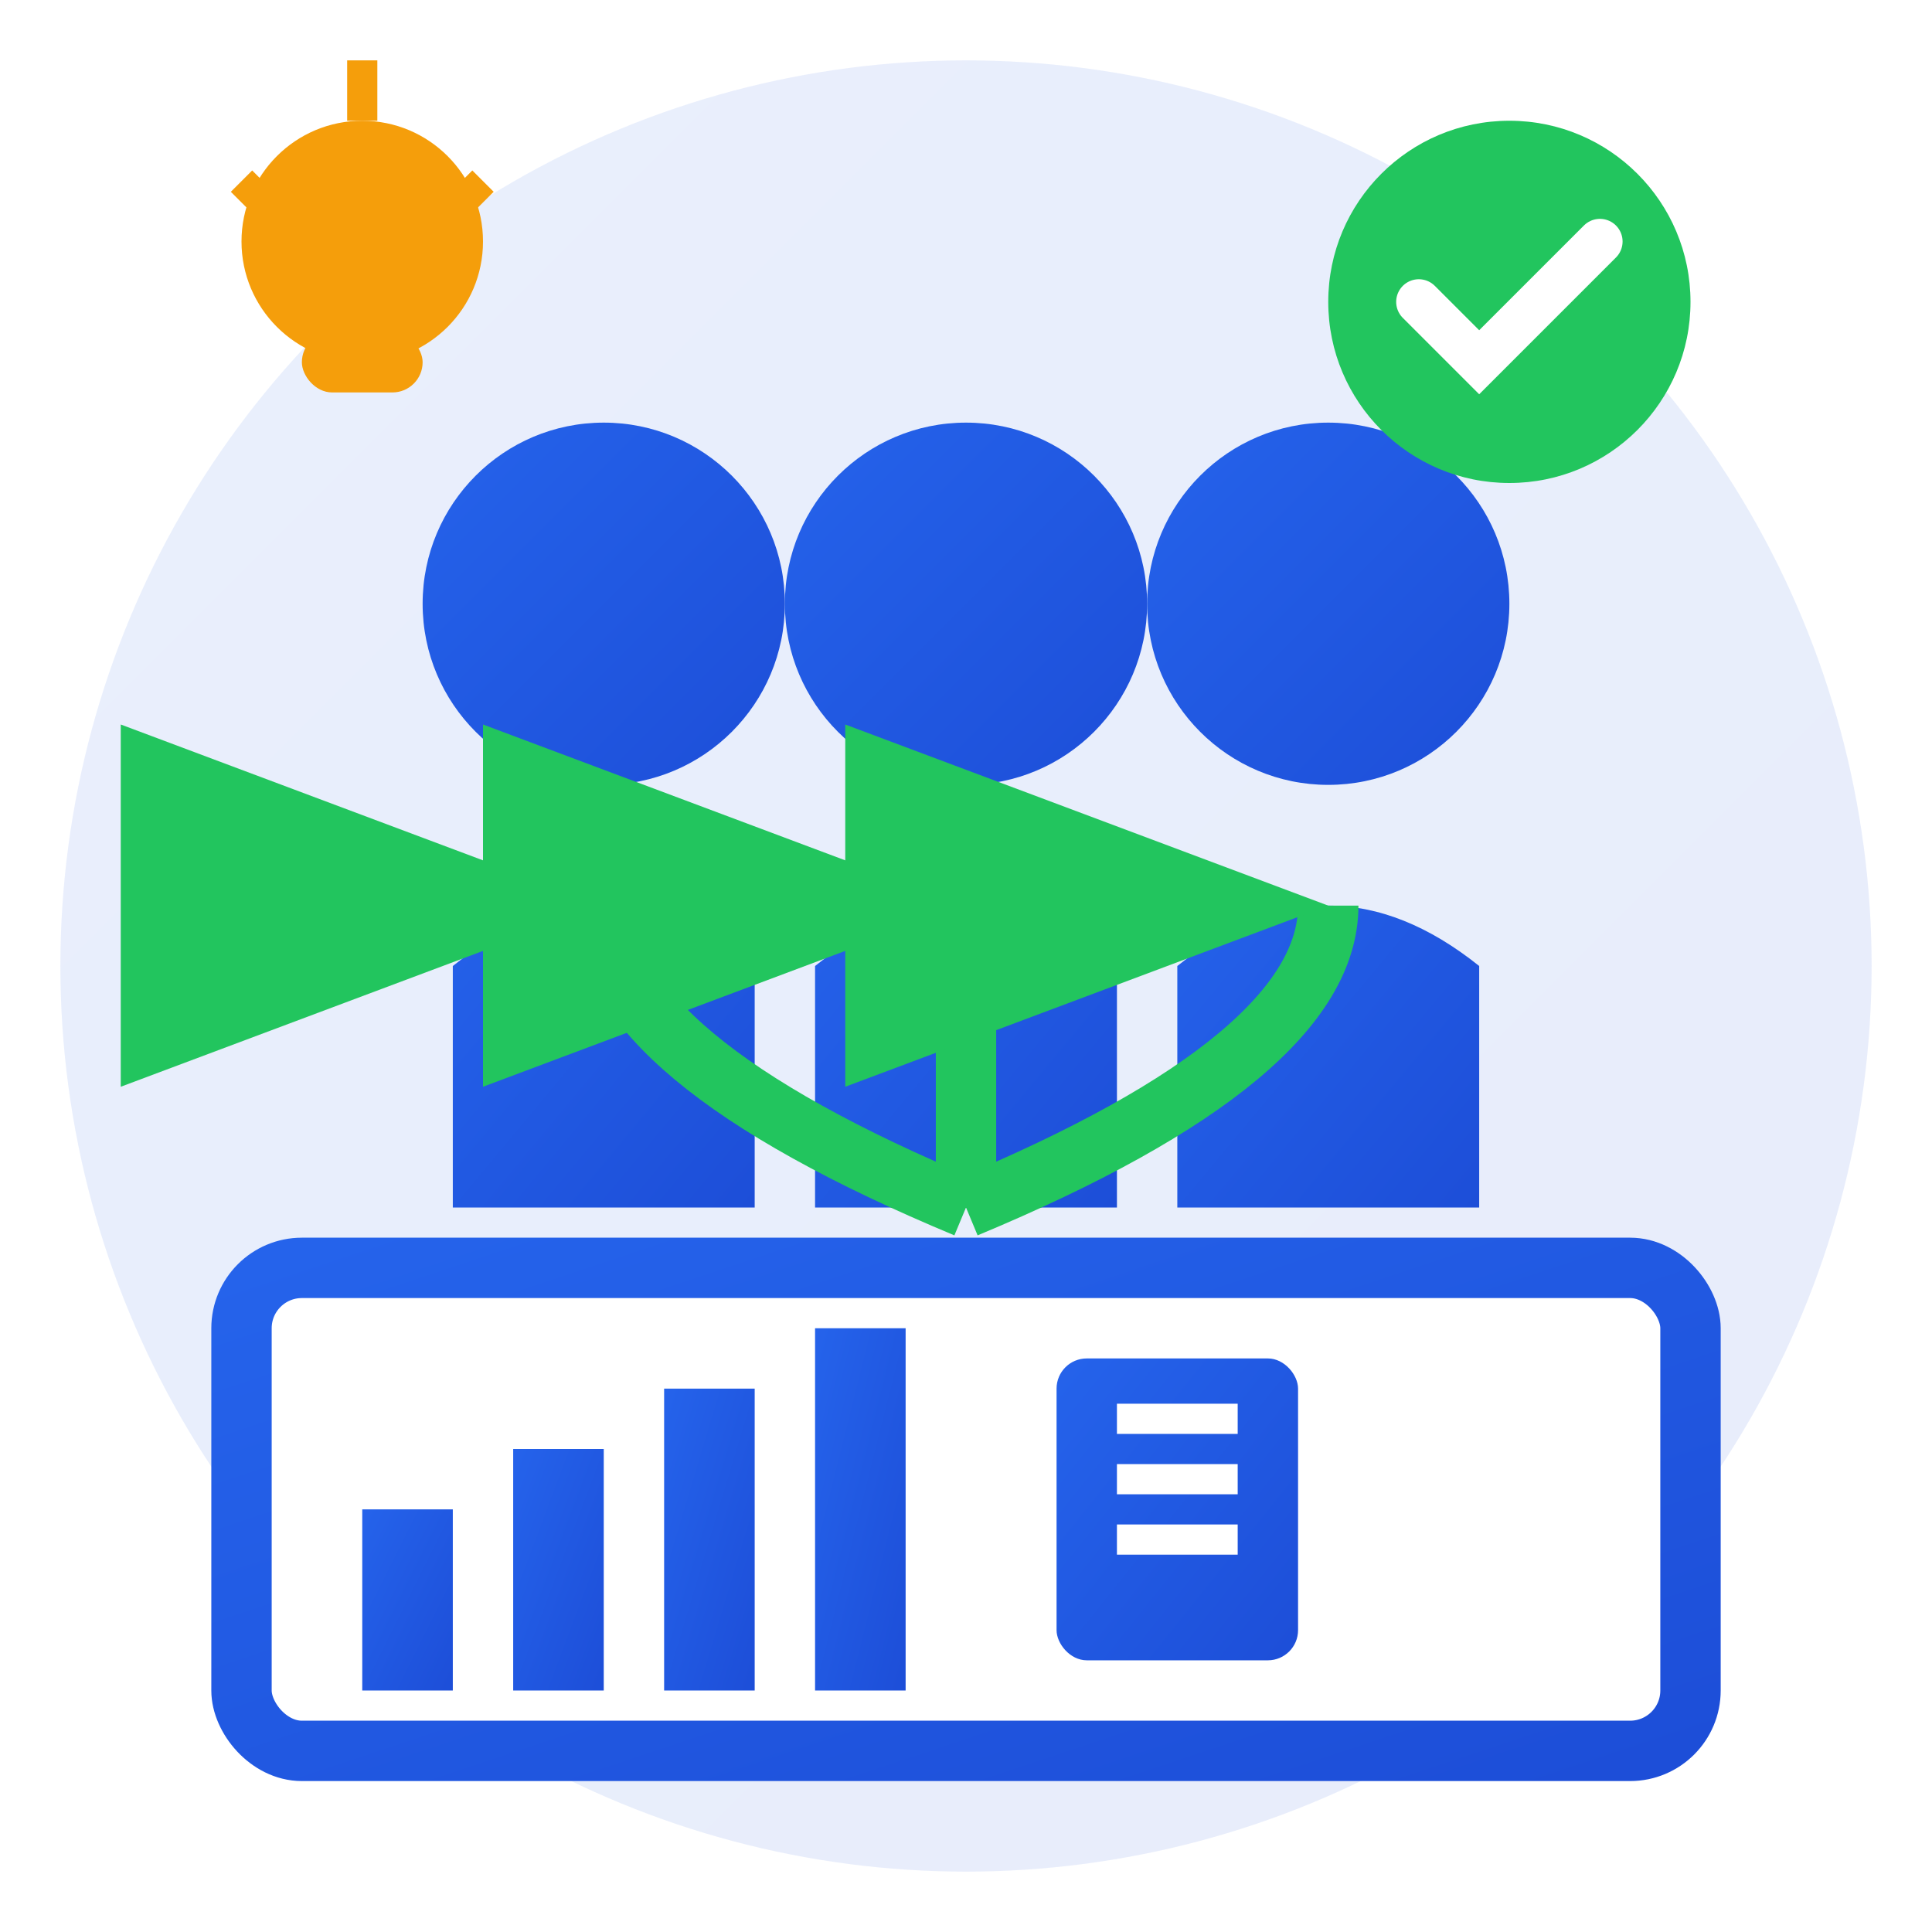
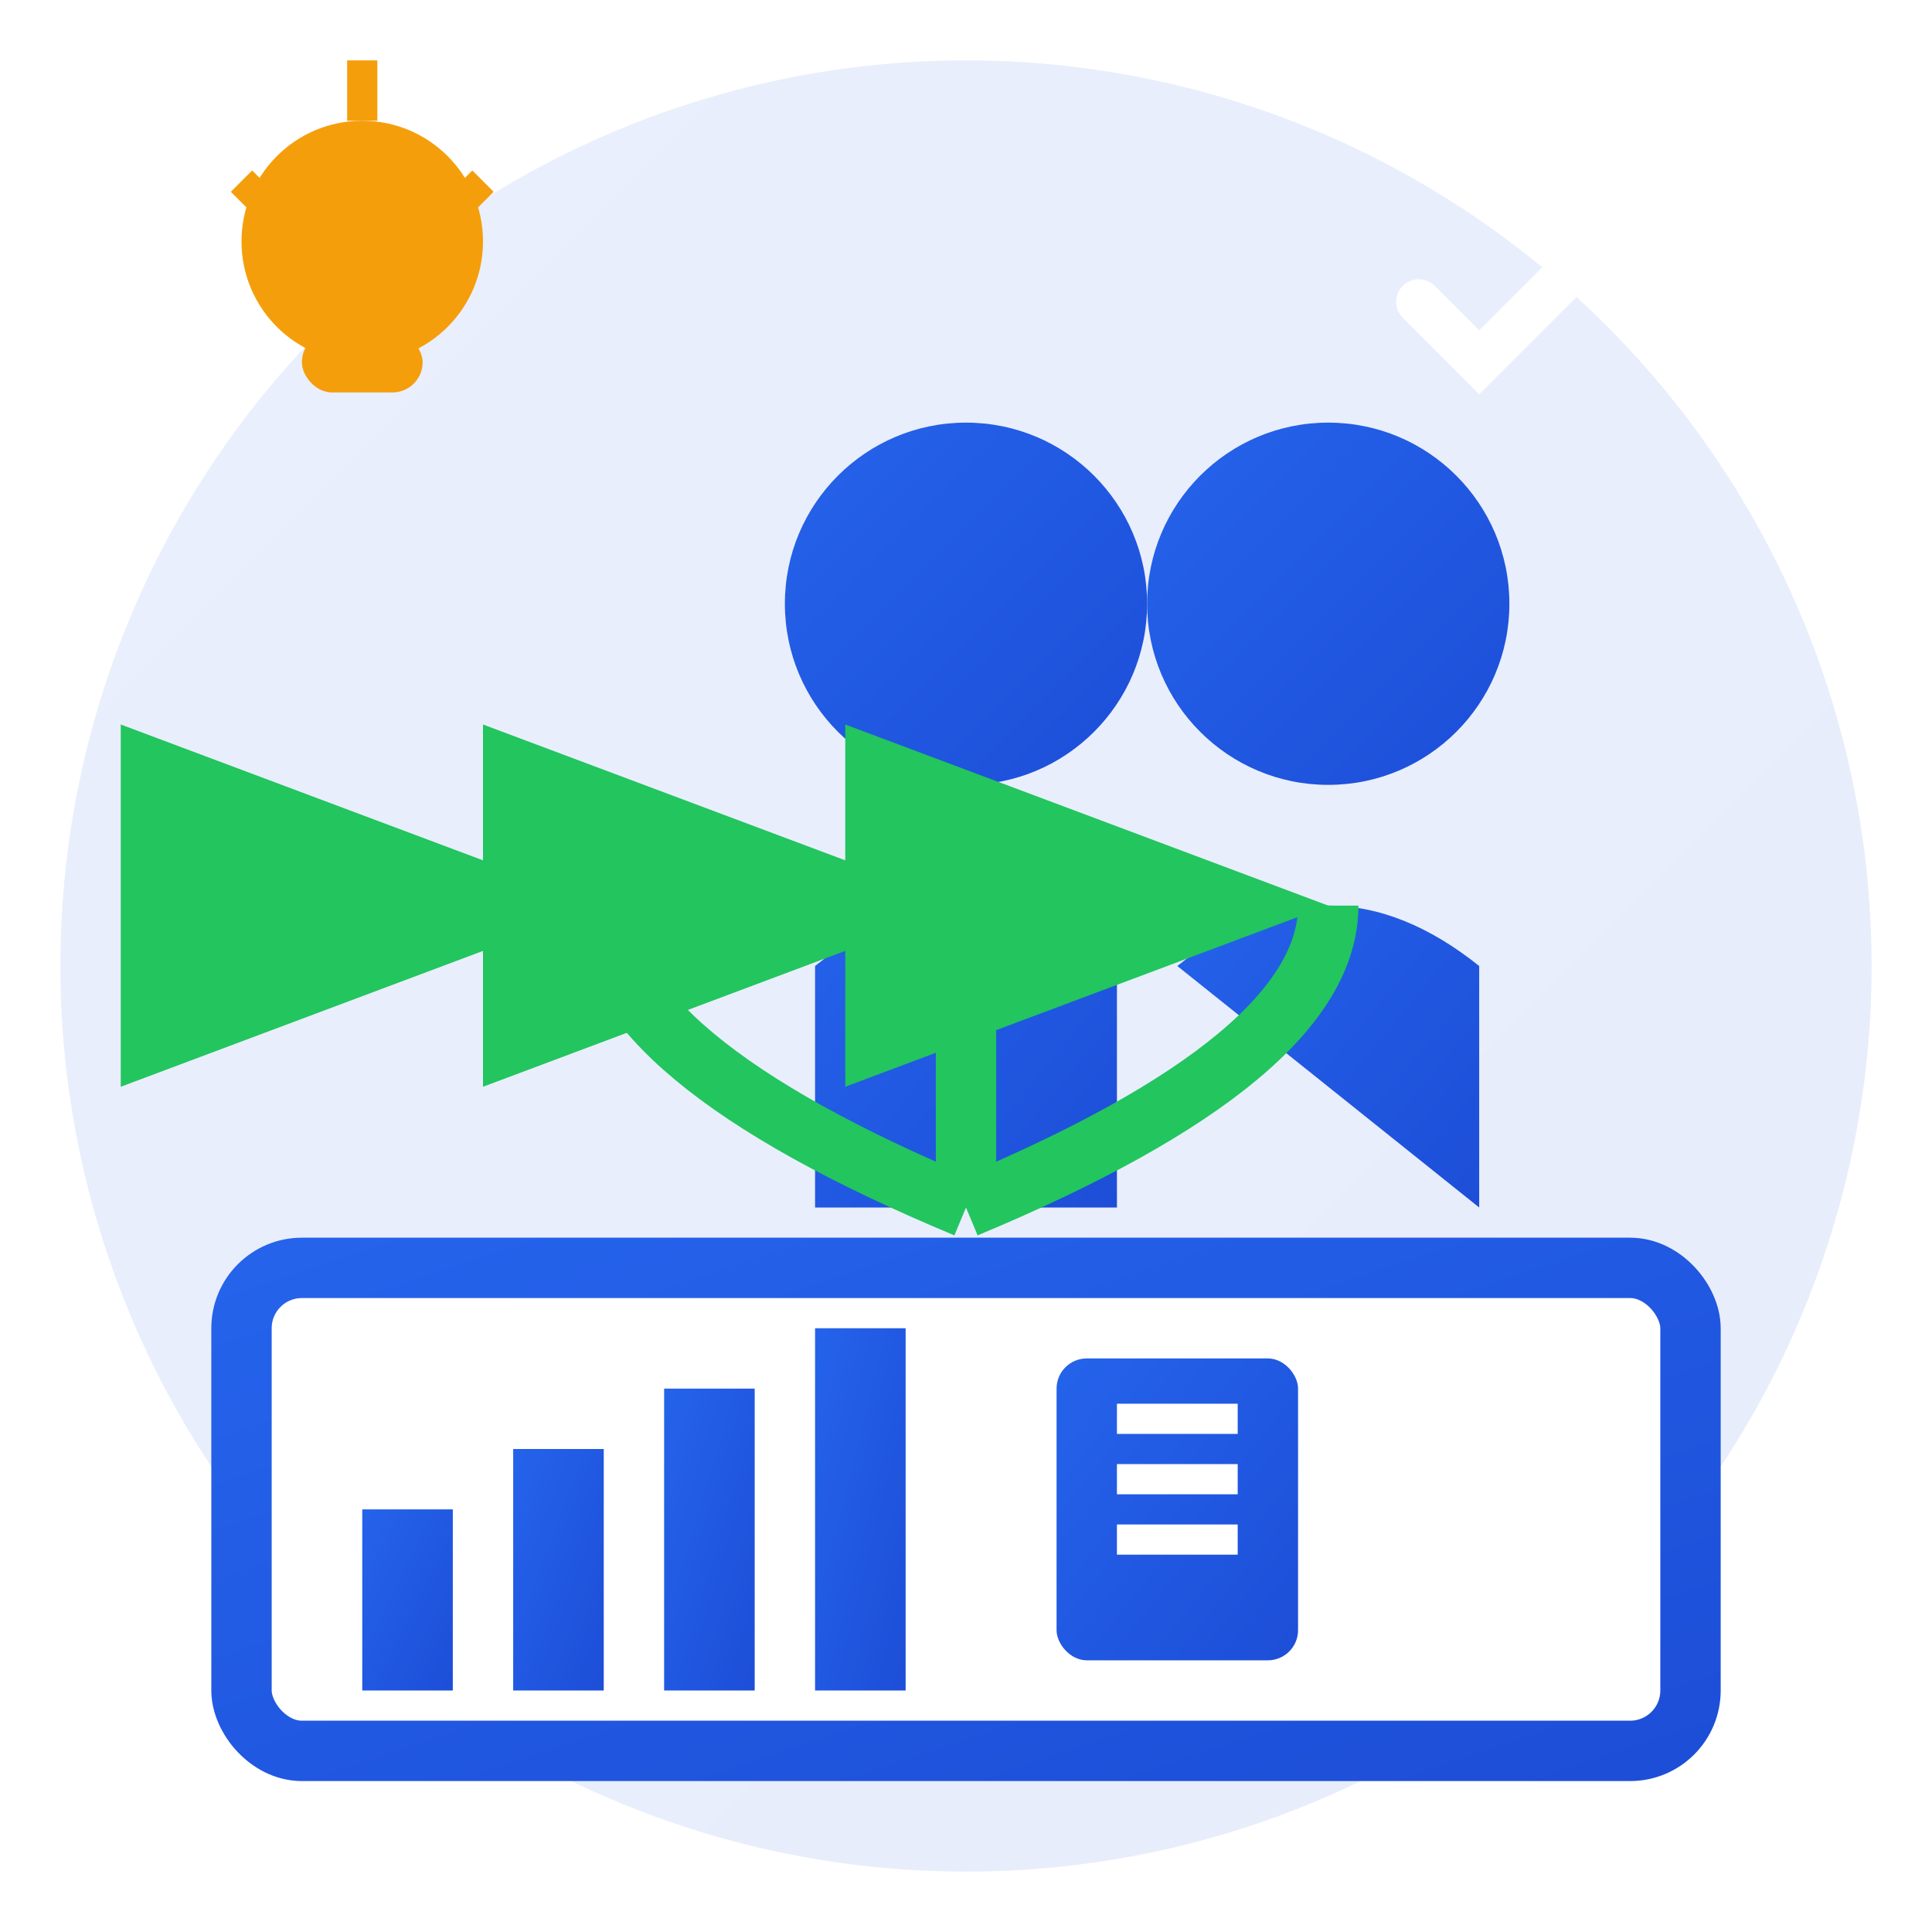
<svg xmlns="http://www.w3.org/2000/svg" width="64" height="64" viewBox="0 0 64 64" fill="none">
  <defs>
    <linearGradient id="trainingGradient" x1="0%" y1="0%" x2="100%" y2="100%">
      <stop offset="0%" style="stop-color:#2563eb;stop-opacity:1" />
      <stop offset="100%" style="stop-color:#1d4ed8;stop-opacity:1" />
    </linearGradient>
  </defs>
  <circle cx="32" cy="32" r="30" fill="url(#trainingGradient)" opacity="0.1" />
  <g transform="translate(20, 20)">
-     <circle cx="0" cy="0" r="6" fill="url(#trainingGradient)" />
-     <path d="M -5 12 Q 0 8 5 12 L 5 20 L -5 20 Z" fill="url(#trainingGradient)" />
-   </g>
+     </g>
  <g transform="translate(32, 20)">
    <circle cx="0" cy="0" r="6" fill="url(#trainingGradient)" />
    <path d="M -5 12 Q 0 8 5 12 L 5 20 L -5 20 Z" fill="url(#trainingGradient)" />
  </g>
  <g transform="translate(44, 20)">
    <circle cx="0" cy="0" r="6" fill="url(#trainingGradient)" />
-     <path d="M -5 12 Q 0 8 5 12 L 5 20 L -5 20 Z" fill="url(#trainingGradient)" />
+     <path d="M -5 12 Q 0 8 5 12 L 5 20 Z" fill="url(#trainingGradient)" />
  </g>
  <rect x="8" y="42" width="48" height="16" fill="white" stroke="url(#trainingGradient)" stroke-width="2" rx="2" />
  <rect x="12" y="50" width="3" height="6" fill="url(#trainingGradient)" />
  <rect x="17" y="48" width="3" height="8" fill="url(#trainingGradient)" />
  <rect x="22" y="46" width="3" height="10" fill="url(#trainingGradient)" />
  <rect x="27" y="44" width="3" height="12" fill="url(#trainingGradient)" />
  <path d="M 32 40 Q 20 35 20 30" stroke="#22c55e" stroke-width="2" fill="none" marker-end="url(#knowledgeArrow)" />
  <path d="M 32 40 Q 32 35 32 30" stroke="#22c55e" stroke-width="2" fill="none" marker-end="url(#knowledgeArrow)" />
  <path d="M 32 40 Q 44 35 44 30" stroke="#22c55e" stroke-width="2" fill="none" marker-end="url(#knowledgeArrow)" />
  <g transform="translate(50, 10)">
-     <circle cx="0" cy="0" r="6" fill="#22c55e" />
    <path d="M -3 0 L -1 2 L 3 -2" stroke="white" stroke-width="1.5" fill="none" stroke-linecap="round" />
  </g>
  <rect x="35" y="45" width="8" height="10" fill="url(#trainingGradient)" rx="1" />
  <line x1="37" y1="47" x2="41" y2="47" stroke="white" stroke-width="1" />
  <line x1="37" y1="49" x2="41" y2="49" stroke="white" stroke-width="1" />
  <line x1="37" y1="51" x2="41" y2="51" stroke="white" stroke-width="1" />
  <g transform="translate(12, 8)">
    <circle cx="0" cy="0" r="4" fill="#f59e0b" />
    <rect x="-2" y="3" width="4" height="2" fill="#f59e0b" rx="1" />
    <line x1="0" y1="-6" x2="0" y2="-4" stroke="#f59e0b" stroke-width="1" />
    <line x1="-4" y1="-2" x2="-3" y2="-1" stroke="#f59e0b" stroke-width="1" />
    <line x1="4" y1="-2" x2="3" y2="-1" stroke="#f59e0b" stroke-width="1" />
  </g>
  <defs>
    <marker id="knowledgeArrow" markerWidth="8" markerHeight="6" refX="8" refY="3" orient="auto">
      <polygon points="0 0, 8 3, 0 6" fill="#22c55e" />
    </marker>
  </defs>
</svg>